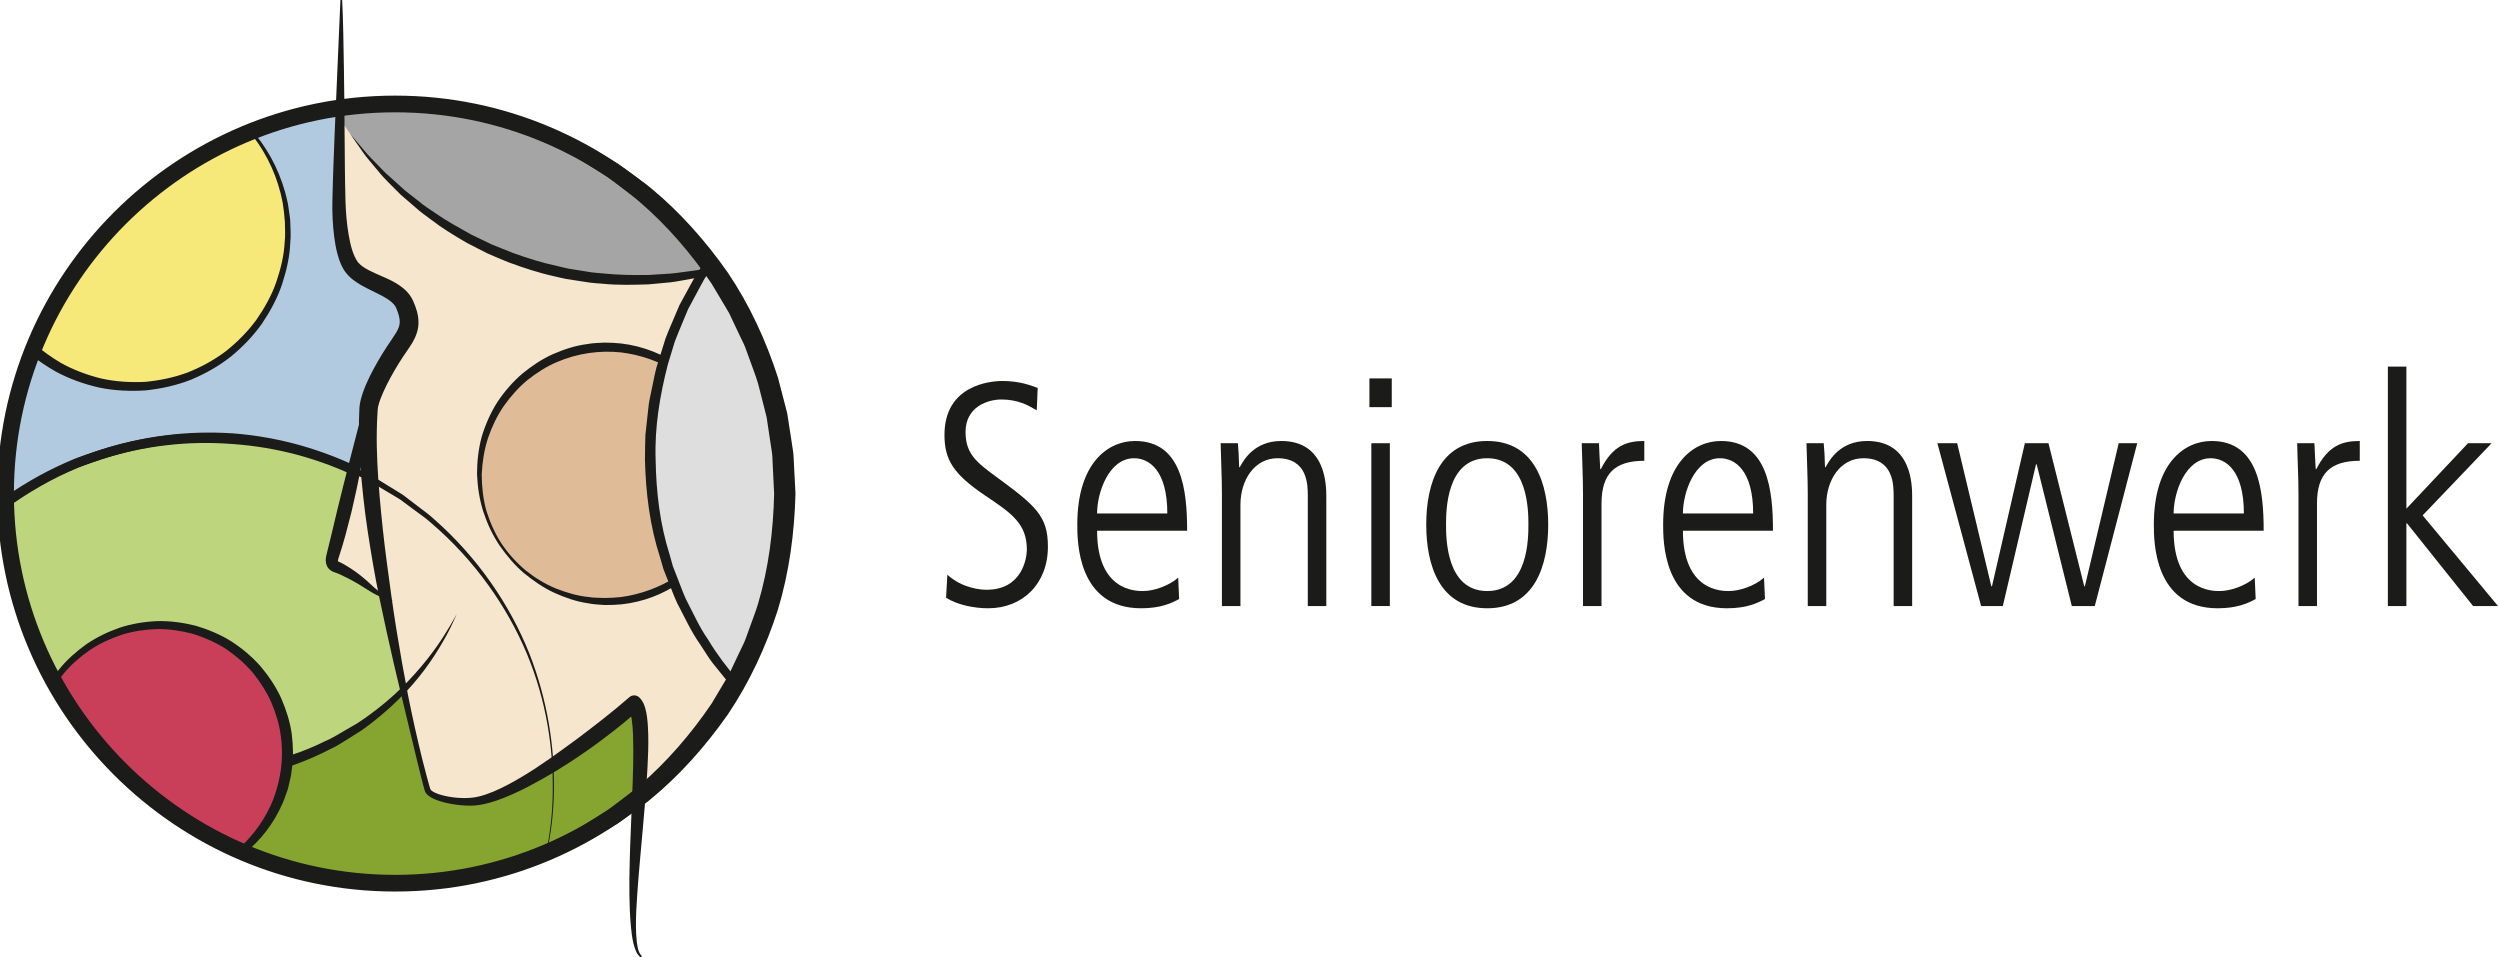
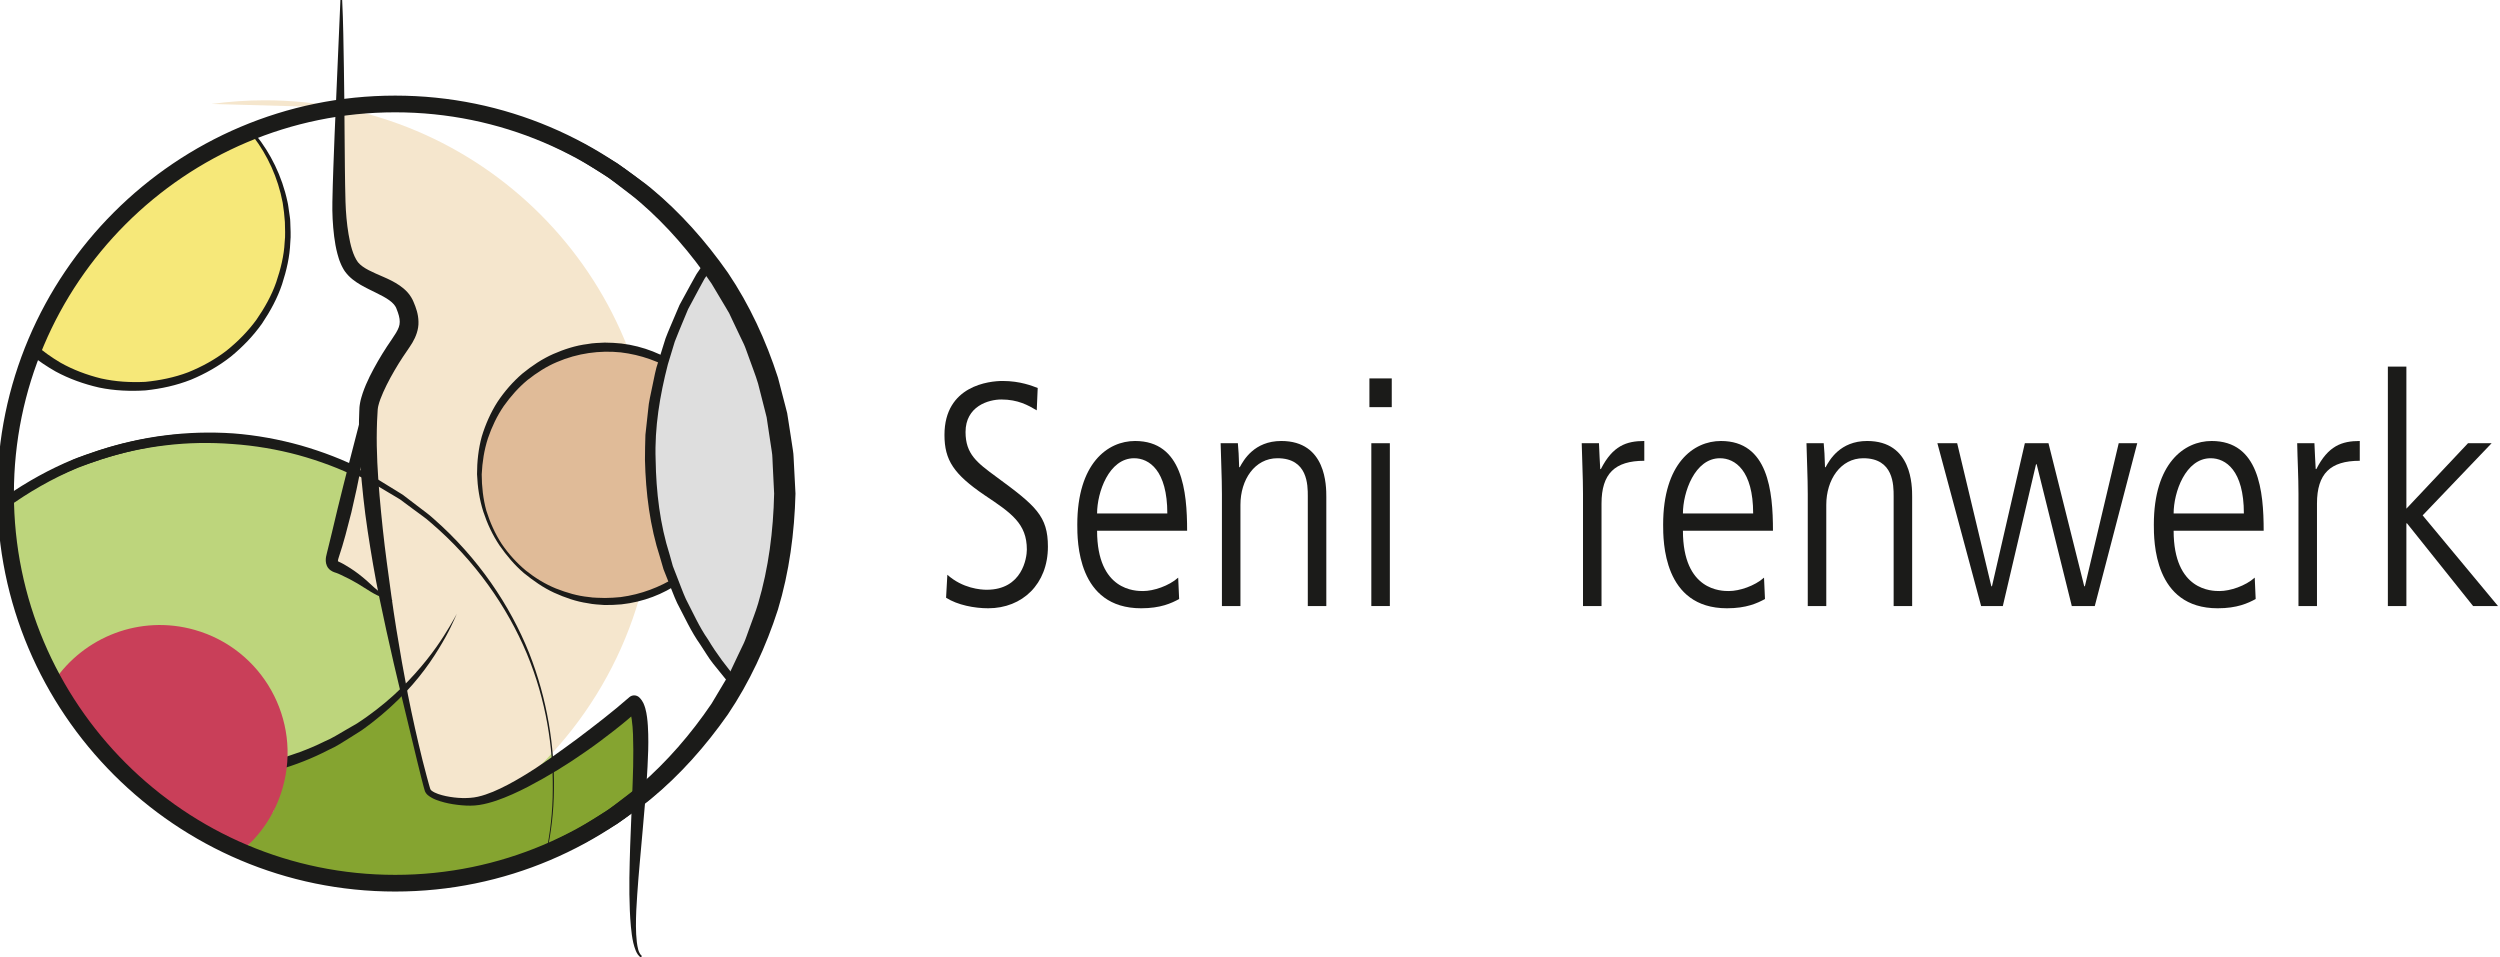
<svg xmlns="http://www.w3.org/2000/svg" xml:space="preserve" width="235px" height="90px" version="1.1" style="shape-rendering:geometricPrecision; text-rendering:geometricPrecision; image-rendering:optimizeQuality; fill-rule:evenodd; clip-rule:evenodd" viewBox="0 0 235000 89998">
  <defs>
    <style type="text/css">
   
    .str0 {stroke:#1B1B19;stroke-width:900.003}
    .fil2 {fill:#1B1B19;fill-rule:nonzero}
    .fil6 {fill:#85A430;fill-rule:nonzero}
    .fil4 {fill:#A5A5A5;fill-rule:nonzero}
    .fil0 {fill:#B1CADF;fill-rule:nonzero}
    .fil1 {fill:#BDD57C;fill-rule:nonzero}
    .fil7 {fill:#C93F59;fill-rule:nonzero}
    .fil8 {fill:#DEDEDE;fill-rule:nonzero}
    .fil5 {fill:#E0BB98;fill-rule:nonzero}
    .fil3 {fill:#F5E6CD;fill-rule:nonzero}
    .fil9 {fill:#F6E879;fill-rule:nonzero}
   
  </style>
  </defs>
  <g id="Ebene_x0020_1">
    <g id="_1906971087136">
      <g>
-         <path class="fil0" d="M31921 10146l-64 12960c0,0 2040,3156 2317,3064 278,-92 4064,2500 4064,2500l-125 3003 -3001 4814 -597 8317 -4997 -2100 -9974 -1581c0,0 -15436,6099 -19013,6029 -4,-251 -9,-503 -9,-756 0,-18452 13648,-33714 31399,-36250z" />
        <path class="fil1" d="M533 47197c10755,-7693 25591,-8326 37186,-482 11215,7588 16199,20940 13672,33431 -4378,1851 -9192,2874 -14244,2874 -19960,0 -36188,-15966 -36614,-35823z" />
        <path class="fil2" d="M529 46878c382,-288 773,-580 1184,-861 747,-451 1520,-918 2315,-1396 809,-455 1690,-828 2565,-1260 222,-102 438,-221 668,-308 233,-83 467,-166 701,-250 470,-166 945,-333 1423,-502 1928,-629 3982,-1106 6098,-1371 2114,-278 4291,-337 6456,-192 2163,167 4304,561 6359,1138 2048,592 4016,1345 5822,2276 933,405 1768,957 2596,1474 414,261 824,519 1231,774 380,281 759,540 1128,830 1481,1136 2773,2319 3889,3491 2236,2345 3671,4648 4590,6277 458,818 772,1484 984,1939 206,457 316,701 316,701 0,0 -126,-235 -366,-676 -239,-439 -611,-1074 -1103,-1865 -500,-787 -1132,-1727 -1932,-2745 -804,-1016 -1766,-2115 -2893,-3236 -1130,-1114 -2446,-2239 -3914,-3292 -362,-268 -761,-521 -1146,-788 -400,-233 -807,-470 -1216,-708 -828,-469 -1635,-1018 -2553,-1396 -1766,-887 -3688,-1600 -5683,-2154 -2002,-539 -4085,-895 -6182,-1040 -2098,-162 -4212,-128 -6269,120 -2060,235 -4062,678 -5946,1271 -468,160 -932,318 -1392,474 -460,152 -917,305 -1346,513 -866,394 -1739,731 -2544,1149 -793,444 -1564,876 -2309,1294 -529,338 -1028,695 -1516,1037 -8,-238 -13,-478 -15,-718z" />
-         <path class="fil3" d="M32132 10115l-275 13929 6365 5034 -86 3464 -2299 1298 -1299 2532 -989 8305 -2247 8400 4999 2965 1909 10367 1994 7881c0,0 841,906 3720,964 2880,58 4434,-1078 4434,-1078l9901 -6898 1770 -351 576 7594c8046,-6718 13166,-16823 13166,-28125 0,-20226 -16398,-36624 -36624,-36624 -1702,0 -3376,119 -5015,343z" />
-         <path class="fil4" d="M67159 25404c-14199,3450 -28653,-3022 -35763,-15182 1873,-295 3794,-450 5751,-450 12417,0 23389,6180 30012,15632z" />
+         <path class="fil3" d="M32132 10115l-275 13929 6365 5034 -86 3464 -2299 1298 -1299 2532 -989 8305 -2247 8400 4999 2965 1909 10367 1994 7881c0,0 841,906 3720,964 2880,58 4434,-1078 4434,-1078c8046,-6718 13166,-16823 13166,-28125 0,-20226 -16398,-36624 -36624,-36624 -1702,0 -3376,119 -5015,343z" />
        <path class="fil5" d="M68987 44586c0,6607 -5356,11963 -11963,11963 -6607,0 -11962,-5356 -11962,-11963 0,-6608 5355,-11963 11962,-11963 6607,0 11963,5355 11963,11963z" />
        <path class="fil6" d="M22921 80001l2794 -3771 1284 -4558 3561 -1478 5075 -3242 2198 -1986 2499 9581c0,0 985,828 3548,875 2565,47 6019,-2063 6019,-2063l10066 -7237 267 3387 49 5279c-6307,5145 -14360,8232 -23134,8232 -4065,0 -7975,-664 -11629,-1886 -1674,-614 -2597,-1133 -2597,-1133z" />
        <path class="fil2" d="M69027 44587c0,0 -13,294 -37,844 0,275 -48,613 -110,1010 -34,197 -52,415 -97,639 -54,224 -111,462 -170,713 -272,990 -659,2208 -1440,3440 -763,1229 -1841,2522 -3326,3564 -1479,1037 -3363,1787 -5429,2011 -521,42 -1032,72 -1587,63 -517,-42 -1032,-52 -1581,-170 -1093,-157 -2137,-525 -3158,-986 -1022,-469 -1956,-1129 -2846,-1848 -874,-748 -1624,-1641 -2290,-2598 -652,-972 -1154,-2046 -1524,-3172 -361,-1135 -541,-2306 -590,-3522 -1,-1156 127,-2393 446,-3545 349,-1145 834,-2250 1477,-3255 660,-988 1442,-1887 2329,-2651 903,-740 1872,-1388 2916,-1850 1042,-455 2121,-802 3213,-935 539,-107 1084,-105 1619,-137 575,2 1038,36 1565,85 2116,255 3957,1043 5450,2075 1485,1044 2560,2342 3322,3573 781,1233 1168,2451 1439,3443 60,251 115,489 168,713 45,224 64,441 97,638 63,397 109,733 108,1011 23,551 36,847 36,847zm-80 -1l0 0c0,0 -16,-292 -48,-840 -3,-274 -53,-608 -122,-1001 -33,-196 -59,-408 -112,-629 -60,-219 -125,-451 -194,-698 -289,-975 -772,-2134 -1596,-3284 -809,-1152 -1946,-2295 -3391,-3216 -1439,-914 -3237,-1572 -5134,-1795 -1971,-201 -4043,68 -6002,912 -982,412 -1896,1005 -2757,1682 -847,700 -1586,1537 -2237,2450 -634,929 -1124,1959 -1490,3038 -352,1094 -526,2201 -583,3392 5,1131 129,2304 438,3414 345,1101 819,2160 1444,3120 645,945 1416,1790 2276,2507 874,696 1823,1276 2827,1683 1001,392 2038,699 3052,795 495,88 1033,70 1548,93 478,-1 993,-37 1475,-83 1946,-256 3699,-951 5152,-1859 1448,-922 2579,-2072 3390,-3225 822,-1151 1306,-2311 1594,-3286 67,-247 132,-480 193,-700 53,-220 77,-433 112,-628 66,-391 115,-725 119,-1001 30,-550 46,-841 46,-841z" />
        <path class="fil2" d="M9964 70940l757 254c1546,481 3191,826 4878,1026 1685,207 3418,237 5137,107 1719,-120 3426,-415 5065,-862 1631,-463 3214,-1026 4664,-1750 754,-306 1419,-753 2099,-1136 337,-194 670,-387 999,-577 318,-217 648,-426 944,-644 1207,-858 2292,-1779 3222,-2690 1861,-1833 3174,-3598 3990,-4893 409,-649 719,-1167 918,-1528 199,-361 306,-553 306,-553 0,0 -90,200 -257,578 -171,375 -425,926 -799,1602 -750,1344 -1916,3250 -3754,5188 -916,971 -1978,1949 -3197,2891 -304,241 -614,453 -926,686 -334,211 -672,425 -1013,642 -683,428 -1369,887 -2137,1225 -1487,771 -3106,1414 -4800,1893 -1696,474 -3465,794 -5250,930 -1786,123 -3584,78 -5329,-148 -1464,-177 -2888,-495 -4244,-901 -436,-436 -860,-883 -1273,-1340z" />
        <path class="fil7" d="M5059 64060c2818,-4193 8107,-6303 13233,-4854 6381,1805 10091,8441 8286,14822 -692,2451 -2098,4507 -3929,6008 -7485,-3230 -13678,-8885 -17590,-15976z" />
        <path class="fil8" d="M69099 64303c-9720,-11134 -10651,-27455 -2439,-39593 4469,6071 7111,13570 7111,21686 0,6505 -1699,12612 -4672,17907z" />
        <path class="fil9" d="M23600 12360c1923,2255 3178,5114 3427,8293 630,8010 -5353,15013 -13363,15642 -3993,315 -7736,-1015 -10564,-3420 3714,-9341 11161,-16794 20500,-20515z" />
        <path class="fil2" d="M526 46669c2017,-1391 4158,-2584 6407,-3507 2972,-1150 6052,-1953 9163,-2270 775,-82 1557,-78 2329,-119 388,-14 775,-37 1160,-41l1155 63c768,58 1537,55 2293,162 754,117 1506,233 2254,349 2958,608 5839,1463 8421,2815 1339,577 2525,1404 3741,2132 155,98 296,175 460,290l418 320 831 635c545,436 1122,812 1628,1289 4175,3667 7142,8106 8940,12564 1770,4480 2401,8921 2343,12814 -12,2175 -277,4174 -661,5974l-82 34c378,-1811 636,-3823 634,-6010 32,-3877 -600,-8307 -2441,-12728 -1844,-4396 -4872,-8762 -9011,-12293 -498,-460 -1091,-835 -1639,-1260l-841 -624 -422 -313c-124,-82 -292,-177 -437,-264 -1210,-699 -2385,-1497 -3711,-2043 -2554,-1291 -5394,-2086 -8295,-2640 -733,-103 -1470,-206 -2209,-308 -740,-95 -1493,-80 -2242,-125l-1128 -47c-377,10 -754,39 -1132,57 -754,53 -1515,58 -2270,149 -3028,339 -6024,1130 -8909,2267 -2374,993 -4621,2291 -6721,3811 -15,-377 -23,-754 -26,-1133z" />
-         <path class="fil2" d="M4912 63795c207,-300 425,-595 655,-886 708,-884 1580,-1651 2525,-2334 964,-662 2034,-1182 3160,-1574 1137,-372 2334,-567 3544,-618 1212,-27 2425,142 3606,437 1139,337 2304,820 3335,1462 1021,663 1960,1446 2757,2353 777,920 1447,1924 1940,3004 469,1085 832,2208 990,3353 138,1142 175,2287 -1,3384 -47,554 -202,1082 -319,1610 -67,317 -169,508 -252,765 -93,243 -157,480 -272,723 -860,1972 -2113,3543 -3540,4684l-38 30c-234,-98 -465,-200 -697,-303 97,-81 193,-165 287,-252 1253,-1159 2388,-2706 3089,-4479 703,-1855 1018,-3911 708,-6013 -134,-1050 -455,-2085 -872,-3090 -447,-996 -1040,-1935 -1741,-2800 -721,-854 -1576,-1596 -2510,-2232 -955,-618 -1971,-1068 -3083,-1426 -1102,-292 -2235,-470 -3374,-463 -1137,32 -2267,196 -3345,529 -1069,354 -2091,829 -3014,1442 -906,634 -1747,1348 -2436,2180 -280,344 -549,700 -796,1064 -103,-183 -205,-364 -306,-550z" />
        <path class="fil2" d="M68896 64664c-178,-193 -349,-396 -512,-613 -446,-550 -896,-1107 -1350,-1670 -453,-565 -803,-1201 -1216,-1807 -852,-1196 -1462,-2560 -2167,-3893 -318,-682 -569,-1399 -859,-2104l-422 -1066 -321 -1106c-955,-2930 -1352,-6068 -1423,-9187 13,-782 8,-1565 43,-2345 85,-776 170,-1552 255,-2326 52,-780 263,-1532 407,-2293 168,-757 283,-1524 544,-2250 229,-735 457,-1466 685,-2193 268,-712 583,-1405 871,-2100l441 -1037c179,-329 358,-657 536,-983 359,-651 703,-1305 1068,-1938l939 -1374c183,244 364,488 541,735l-736 1092c-351,620 -680,1259 -1025,1895 -172,319 -343,639 -515,960l-421 1011c-274,680 -577,1354 -834,2048 -215,709 -431,1421 -648,2137 -744,2885 -1257,5912 -1148,8951 47,3026 407,6076 1317,8928l301 1079 404 1038c278,686 516,1387 820,2053 678,1298 1259,2632 2081,3802 825,1379 1773,2623 2774,3789 -140,257 -283,513 -430,767z" />
        <path class="fil2" d="M34538 36372c0,0 13,92 35,266 29,174 55,427 56,759 14,338 -4,729 -23,1189 -30,453 -57,970 -125,1524 -111,1117 -300,2406 -551,3779 -129,685 -252,1395 -413,2108 -160,713 -324,1439 -487,2164 -187,719 -375,1438 -559,2147 -187,710 -405,1398 -625,2072 -51,144 -75,258 -78,319 -2,30 -2,43 -2,43l-3 1c-7,-9 15,25 -16,-22l8 13 17 27c-21,-32 -32,-31 -27,-26 -2,19 121,82 295,156 210,96 325,180 466,259 566,328 1083,697 1523,1059 447,358 812,720 1144,1014 332,294 632,532 898,711 533,358 870,529 870,529 0,0 -90,-23 -262,-65 -170,-43 -423,-104 -731,-228 -309,-119 -683,-291 -1077,-533 -383,-238 -814,-507 -1285,-799 -468,-278 -979,-540 -1540,-801 -143,-63 -307,-147 -399,-171 -127,-50 -330,-82 -595,-272 -62,-46 -128,-108 -204,-204l-19 -26 -9 -12 -32 -51c-21,-37 -41,-73 -59,-111 -69,-154 -99,-312 -106,-452 -13,-282 44,-507 93,-695 179,-657 319,-1357 503,-2057 169,-707 339,-1424 510,-2141 177,-716 356,-1432 529,-2137 179,-705 354,-1399 524,-2070 346,-1339 668,-2590 946,-3662 137,-536 263,-1029 374,-1465 93,-436 207,-822 262,-1131 65,-312 123,-566 137,-741 25,-174 37,-267 37,-267z" />
        <path class="fil2" d="M23730 12308c111,128 222,259 330,392 1354,1685 2445,3833 2965,6274 75,304 97,618 149,930 34,318 112,617 112,956 13,631 73,1259 1,1926 -46,1329 -352,2637 -774,3937 -434,1296 -1101,2527 -1886,3694 -815,1150 -1809,2185 -2921,3098 -1131,893 -2404,1612 -3750,2174 -1370,537 -2781,849 -4280,1008 -1395,92 -2934,31 -4358,-268 -1428,-325 -2815,-819 -4093,-1512 -812,-462 -1590,-983 -2308,-1565 124,-327 253,-652 387,-973 732,639 1533,1209 2382,1712 1187,669 2480,1154 3818,1484 1362,301 2693,385 4150,319 1341,-130 2741,-410 4031,-900 1284,-519 2505,-1185 3595,-2022 1069,-858 2035,-1833 2829,-2925 765,-1106 1423,-2278 1855,-3518 420,-1236 735,-2514 794,-3763 79,-617 28,-1265 22,-1892 -37,-598 -114,-1220 -206,-1812 -444,-2377 -1452,-4500 -2737,-6186 -120,-157 -244,-311 -371,-461 89,-36 175,-72 264,-107z" />
-         <path class="fil2" d="M67334 25656l-512 136c-290,78 -586,156 -886,235 -309,58 -623,117 -942,176 -639,106 -1295,257 -1970,334 -677,64 -1368,128 -2071,193 -1410,41 -2874,91 -4353,-65 -370,-32 -743,-46 -1114,-95l-1111 -170 -1117 -172c-372,-64 -735,-166 -1104,-246 -1476,-320 -2912,-796 -4304,-1308 -686,-284 -1373,-551 -2034,-856 -647,-331 -1286,-658 -1915,-978 -1222,-711 -2389,-1421 -3409,-2217 -525,-378 -1029,-750 -1479,-1160 -459,-395 -903,-778 -1330,-1145 -785,-806 -1551,-1499 -2116,-2217 -572,-711 -1119,-1288 -1480,-1834 -744,-1070 -1170,-1682 -1170,-1682 0,0 481,567 1322,1559 398,512 986,1045 1600,1702 304,333 662,653 1043,984 374,337 767,694 1177,1065 434,341 887,696 1356,1063 458,380 971,723 1500,1068 1031,731 2207,1360 3404,2035 619,297 1248,600 1886,907 649,277 1322,524 1988,799 1354,487 2752,936 4184,1236 357,81 710,183 1069,248l1081 175 1078 174c359,50 721,65 1080,100 1434,157 2855,162 4228,149 686,-43 1362,-86 2022,-127 660,-44 1294,-162 1918,-235 312,-42 620,-85 923,-126 303,-65 602,-130 896,-194l278 -60c130,180 257,365 384,549z" />
        <path class="fil2" d="M522 46396c0,0 48,898 138,2580 33,419 23,893 99,1405 80,512 166,1069 260,1673 104,601 173,1256 324,1938 176,678 364,1397 561,2158 862,3006 2203,6644 4687,10259 2431,3616 5825,7330 10333,10253 4500,2903 10050,5020 16126,5665 376,69 760,66 1144,82 384,15 769,30 1155,44 385,14 773,28 1161,44l583 21c145,0 380,-21 567,-31 1574,-119 3207,-130 4748,-463 3137,-417 6277,-1480 9290,-2798 740,-368 1482,-738 2228,-1109 740,-379 1423,-869 2141,-1299l1067 -666c340,-247 668,-512 1005,-766 660,-524 1356,-1007 1992,-1566 2567,-2220 4825,-4828 6759,-7684 441,-739 884,-1482 1327,-2225 109,-187 228,-369 329,-560l276 -588 555 -1175 562 -1174c176,-397 303,-814 457,-1220 285,-821 620,-1628 866,-2462 990,-3348 1430,-6840 1506,-10336l-130 -2642c-34,-442 -14,-912 -93,-1331l-194 -1277 -192 -1277 -95 -639 -159 -634 -645 -2534c-245,-836 -580,-1641 -865,-2463 -155,-405 -282,-823 -458,-1219l-562 -1174 -557 -1175 -276 -587c-102,-192 -220,-373 -328,-560 -443,-744 -886,-1485 -1328,-2225 -1935,-2855 -4189,-5465 -6759,-7681 -636,-560 -1333,-1043 -1993,-1566 -335,-255 -664,-520 -1004,-765l-1066 -668c-719,-430 -1401,-919 -2142,-1298 -745,-371 -1487,-742 -2226,-1109 -3019,-1319 -6136,-2379 -9305,-2801 -1567,-335 -3155,-341 -4714,-460 -184,-11 -414,-31 -560,-33l-590 22c-393,15 -787,30 -1178,44 -391,14 -780,30 -1169,44 -387,18 -779,14 -1149,84 -6036,641 -11614,2759 -16105,5661 -4508,2923 -7904,6634 -10334,10251 -2484,3616 -3826,7253 -4688,10259 -197,760 -385,1480 -561,2158 -151,682 -220,1337 -324,1938 -94,603 -180,1162 -260,1673 -76,512 -66,985 -99,1405 -90,1682 -138,2579 -138,2579zm0 0c0,0 44,-897 124,-2580 31,-421 18,-895 92,-1406 77,-513 161,-1071 252,-1676 100,-602 165,-1258 313,-1942 173,-680 356,-1401 550,-2164 851,-3015 2178,-6657 4601,-10334 2382,-3678 5756,-7440 10223,-10533 4485,-3056 10043,-5361 16292,-6188 391,-80 776,-88 1164,-115 388,-25 777,-49 1168,-74 391,-25 782,-50 1175,-75l591 -37c249,-5 414,11 626,16 1602,79 3239,46 4863,346 3283,353 6537,1361 9710,2652 780,362 1562,727 2346,1094 781,375 1506,863 2265,1293l1132 668c361,247 711,513 1069,770 704,528 1444,1016 2125,1584 2737,2265 5140,4972 7220,7941 2031,3013 3578,6361 4706,9860l695 2671 171 670 109 691 215 1384 211 1387c84,466 64,902 102,1355l143 2742c-95,3690 -583,7373 -1648,10899 -1124,3500 -2679,6846 -4708,9859 -2081,2968 -4481,5678 -7221,7938 -680,567 -1421,1056 -2124,1583 -358,258 -708,523 -1069,770l-1131 669c-760,430 -1484,917 -2264,1293 -786,366 -1568,731 -2346,1094 -3181,1292 -6411,2296 -9724,2654 -1652,301 -3242,264 -4830,344 -209,5 -369,19 -619,17l-598 -37c-398,-26 -795,-50 -1191,-75 -396,-25 -790,-50 -1182,-76 -392,-27 -786,-35 -1169,-116 -6210,-820 -11796,-3128 -16271,-6184 -4469,-3092 -7843,-6851 -10225,-10531 -2423,-3675 -3751,-7319 -4602,-10333 -194,-763 -377,-1485 -549,-2164 -149,-684 -214,-1340 -314,-1943 -91,-603 -175,-1163 -252,-1675 -73,-512 -61,-986 -92,-1405 -80,-1683 -124,-2581 -124,-2581z" />
        <path class="fil2 str0" d="M37147 83354c-20380,0 -36959,-16579 -36959,-36958 0,-20379 16579,-36959 36959,-36959 20379,0 36959,16580 36959,36959 0,20379 -16580,36958 -36959,36958zm0 -73247l0 0c-20010,0 -36290,16279 -36290,36289 0,20011 16280,36290 36290,36290 20010,0 36289,-16279 36289,-36290 0,-20010 -16279,-36289 -36289,-36289z" />
        <path class="fil2" d="M60235 89999c-223,-138 -380,-411 -475,-641 -101,-244 -172,-493 -232,-743 -114,-502 -174,-1010 -223,-1517 -95,-1012 -126,-2025 -143,-3036 -18,-1011 9,-2020 30,-3027 22,-1008 61,-2014 103,-3018 74,-2010 175,-4015 222,-6008 21,-996 20,-1991 -14,-2966 -21,-486 -52,-971 -121,-1425 -31,-228 -77,-445 -133,-634 -46,-184 -151,-347 -137,-324l1000 -1c-806,746 -1621,1415 -2465,2071 -839,655 -1689,1295 -2565,1899 -1740,1225 -3561,2339 -5461,3330 -952,490 -1930,943 -2960,1298 -519,172 -1048,323 -1604,408 -568,89 -1119,77 -1664,30 -545,-49 -1083,-128 -1614,-265 -529,-146 -1058,-287 -1559,-684 -61,-56 -124,-114 -179,-195 -56,-66 -108,-203 -118,-245l-114 -398 -199 -769 -380 -1538 -1484 -6156c-496,-2051 -977,-4108 -1427,-6172 -451,-2065 -895,-4134 -1251,-6221 -355,-2087 -691,-4183 -917,-6297 -227,-2113 -406,-4238 -410,-6392 -4,-537 3,-1077 29,-1620l19 -450c19,-140 19,-238 60,-434 33,-185 74,-341 114,-479 38,-150 86,-285 131,-426 375,-1094 890,-2052 1429,-3000 272,-471 557,-933 856,-1389 303,-463 618,-891 849,-1280 230,-391 351,-690 347,-1031 9,-341 -114,-763 -289,-1191 -202,-644 -1006,-1084 -1937,-1542 -463,-230 -956,-459 -1457,-751 -495,-294 -1023,-656 -1436,-1214 -57,-85 -87,-113 -162,-245l-95 -172c-61,-101 -131,-266 -197,-420 -71,-160 -118,-301 -161,-438 -46,-140 -90,-280 -122,-418 -149,-554 -240,-1100 -309,-1644 -134,-1087 -189,-2167 -166,-3245 39,-2127 131,-4226 209,-6336l546 -12637 166 -2c105,2112 121,4220 161,6328 41,2110 49,4218 66,6326 20,2105 27,4221 85,6310 33,1030 119,2057 288,3056 171,1000 413,1986 882,2626 468,579 1427,959 2398,1383 494,215 1010,456 1526,810 257,179 515,390 749,653 120,139 217,258 333,452 64,102 90,157 119,213l60 128 45 102c229,539 449,1140 460,1859 29,722 -262,1442 -565,1951 -310,516 -626,933 -899,1353 -281,424 -550,859 -806,1301 -508,878 -982,1795 -1318,2684 -76,208 -159,470 -188,616 -24,59 -39,225 -57,347l-19 339c-36,510 -54,1024 -64,1540 -43,2062 83,4149 258,6230 184,2082 400,4167 680,6249 281,2079 556,4164 891,6242 334,2076 699,4150 1098,6218 411,2065 868,4121 1374,6164l398 1526 208 759 107 361c29,82 23,71 50,109 20,28 54,61 92,92 338,253 857,401 1342,507 496,103 1006,166 1513,180 505,11 1017,-15 1485,-123 481,-106 960,-276 1430,-468 941,-394 1852,-891 2741,-1423 1783,-1064 3469,-2304 5148,-3539 1663,-1251 3341,-2542 4875,-3885l46 -40c279,-245 698,-225 954,38 372,384 449,708 545,1001 81,294 132,572 166,841 73,542 96,1062 111,1581 30,1033 -14,2050 -65,3062 -102,2023 -278,4029 -461,6031 -173,2002 -373,3998 -507,5994 -71,998 -127,1997 -121,2992 4,496 26,992 83,1481 71,472 130,1004 478,1312l-105 131z" />
      </g>
      <g>
        <path class="fil2" d="M89051 54026c1441,1291 3151,1410 3692,1410 3360,0 3781,-3001 3781,-3780 0,-2431 -1440,-3422 -3962,-5103 -2910,-1980 -3782,-3300 -3782,-5671 0,-4652 4232,-5072 5463,-5072 1681,0 2820,481 3301,660l-90 2101c-810,-480 -1770,-1020 -3330,-1020 -1202,0 -3363,629 -3363,3061 0,2071 1082,2881 2882,4202 3720,2730 4861,3690 4861,6571 0,3512 -2401,5792 -5612,5792 -1290,0 -2881,-300 -3961,-991l120 -2160z" />
        <path class="fil2" d="M103126 49885c0,5672 3631,5672 4322,5672 989,0 2430,-480 3301,-1260l90 2010c-720,391 -1740,870 -3572,870 -6002,0 -6002,-6332 -6002,-7862 0,-5762 2851,-7863 5433,-7863 4441,0 4891,4712 4891,8433l-8463 0zm6602 -1621l0 0c0,-4050 -1710,-5191 -3121,-5191 -2371,0 -3481,3211 -3481,5191l6602 0z" />
        <path class="fil2" d="M114860 46403c0,-1589 -90,-3150 -120,-4741l1620 0c60,690 91,1140 121,2252l59 0c360,-661 1351,-2462 3902,-2462 4231,0 4231,4231 4231,5251l0 10264 -1740 0 0 -10324c0,-1050 0,-3570 -2851,-3570 -2131,0 -3481,2010 -3481,4380l0 9514 -1741 0 0 -10564z" />
        <path class="fil2" d="M128725 35570l2100 0 0 2701 -2100 0 0 -2701zm180 6092l0 0 1741 0 0 15305 -1741 0 0 -15305z" />
-         <path class="fil2" d="M134067 49315c0,-3841 1261,-7863 5732,-7863 4471,0 5732,4022 5732,7863 0,3841 -1261,7862 -5732,7862 -4471,0 -5732,-4021 -5732,-7862zm9603 0l0 0c0,-1231 0,-6242 -3871,-6242 -3871,0 -3871,5011 -3871,6242 0,1230 0,6242 3871,6242 3871,0 3871,-5012 3871,-6242z" />
        <path class="fil2" d="M148802 46403c0,-1589 -90,-3150 -120,-4741l1621 0c29,900 90,1800 119,2431l60 0c1111,-2191 2402,-2641 4082,-2641l0 1860c-2761,0 -4021,1202 -4021,4022l0 9633 -1741 0 0 -10564z" />
        <path class="fil2" d="M158195 49885c0,5672 3632,5672 4322,5672 991,0 2430,-480 3301,-1260l90 2010c-720,391 -1740,870 -3572,870 -6001,0 -6001,-6332 -6001,-7862 0,-5762 2850,-7863 5432,-7863 4441,0 4891,4712 4891,8433l-8463 0zm6602 -1621l0 0c0,-4050 -1710,-5191 -3121,-5191 -2371,0 -3481,3211 -3481,5191l6602 0z" />
        <path class="fil2" d="M169929 46403c0,-1589 -89,-3150 -120,-4741l1620 0c61,690 91,1140 121,2252l59 0c360,-661 1351,-2462 3902,-2462 4231,0 4231,4231 4231,5251l0 10264 -1740 0 0 -10324c0,-1050 0,-3570 -2851,-3570 -2131,0 -3481,2010 -3481,4380l0 9514 -1741 0 0 -10564z" />
        <polygon class="fil2" points="182114,41662 183974,41662 187185,55107 187246,55107 190336,41662 192557,41662 195918,55107 195979,55107 199159,41662 200900,41662 196909,56967 194749,56967 191447,43643 191386,43643 188266,56967 186225,56967 " />
        <path class="fil2" d="M204321 49885c0,5672 3632,5672 4321,5672 991,0 2431,-480 3303,-1260l88 2010c-719,391 -1739,870 -3570,870 -6002,0 -6002,-6332 -6002,-7862 0,-5762 2851,-7863 5431,-7863 4443,0 4893,4712 4893,8433l-8464 0zm6603 -1621l0 0c0,-4050 -1711,-5191 -3121,-5191 -2371,0 -3482,3211 -3482,5191l6603 0z" />
        <path class="fil2" d="M216056 46403c0,-1589 -91,-3150 -120,-4741l1620 0c30,900 90,1800 121,2431l59 0c1111,-2191 2401,-2641 4082,-2641l0 1860c-2762,0 -4022,1202 -4022,4022l0 9633 -1740 0 0 -10564z" />
        <polygon class="fil2" points="224459,34460 226200,34460 226200,47814 231992,41662 234212,41662 227729,48444 234812,56967 232471,56967 226260,49194 226200,49194 226200,56967 224459,56967 " />
      </g>
    </g>
  </g>
</svg>